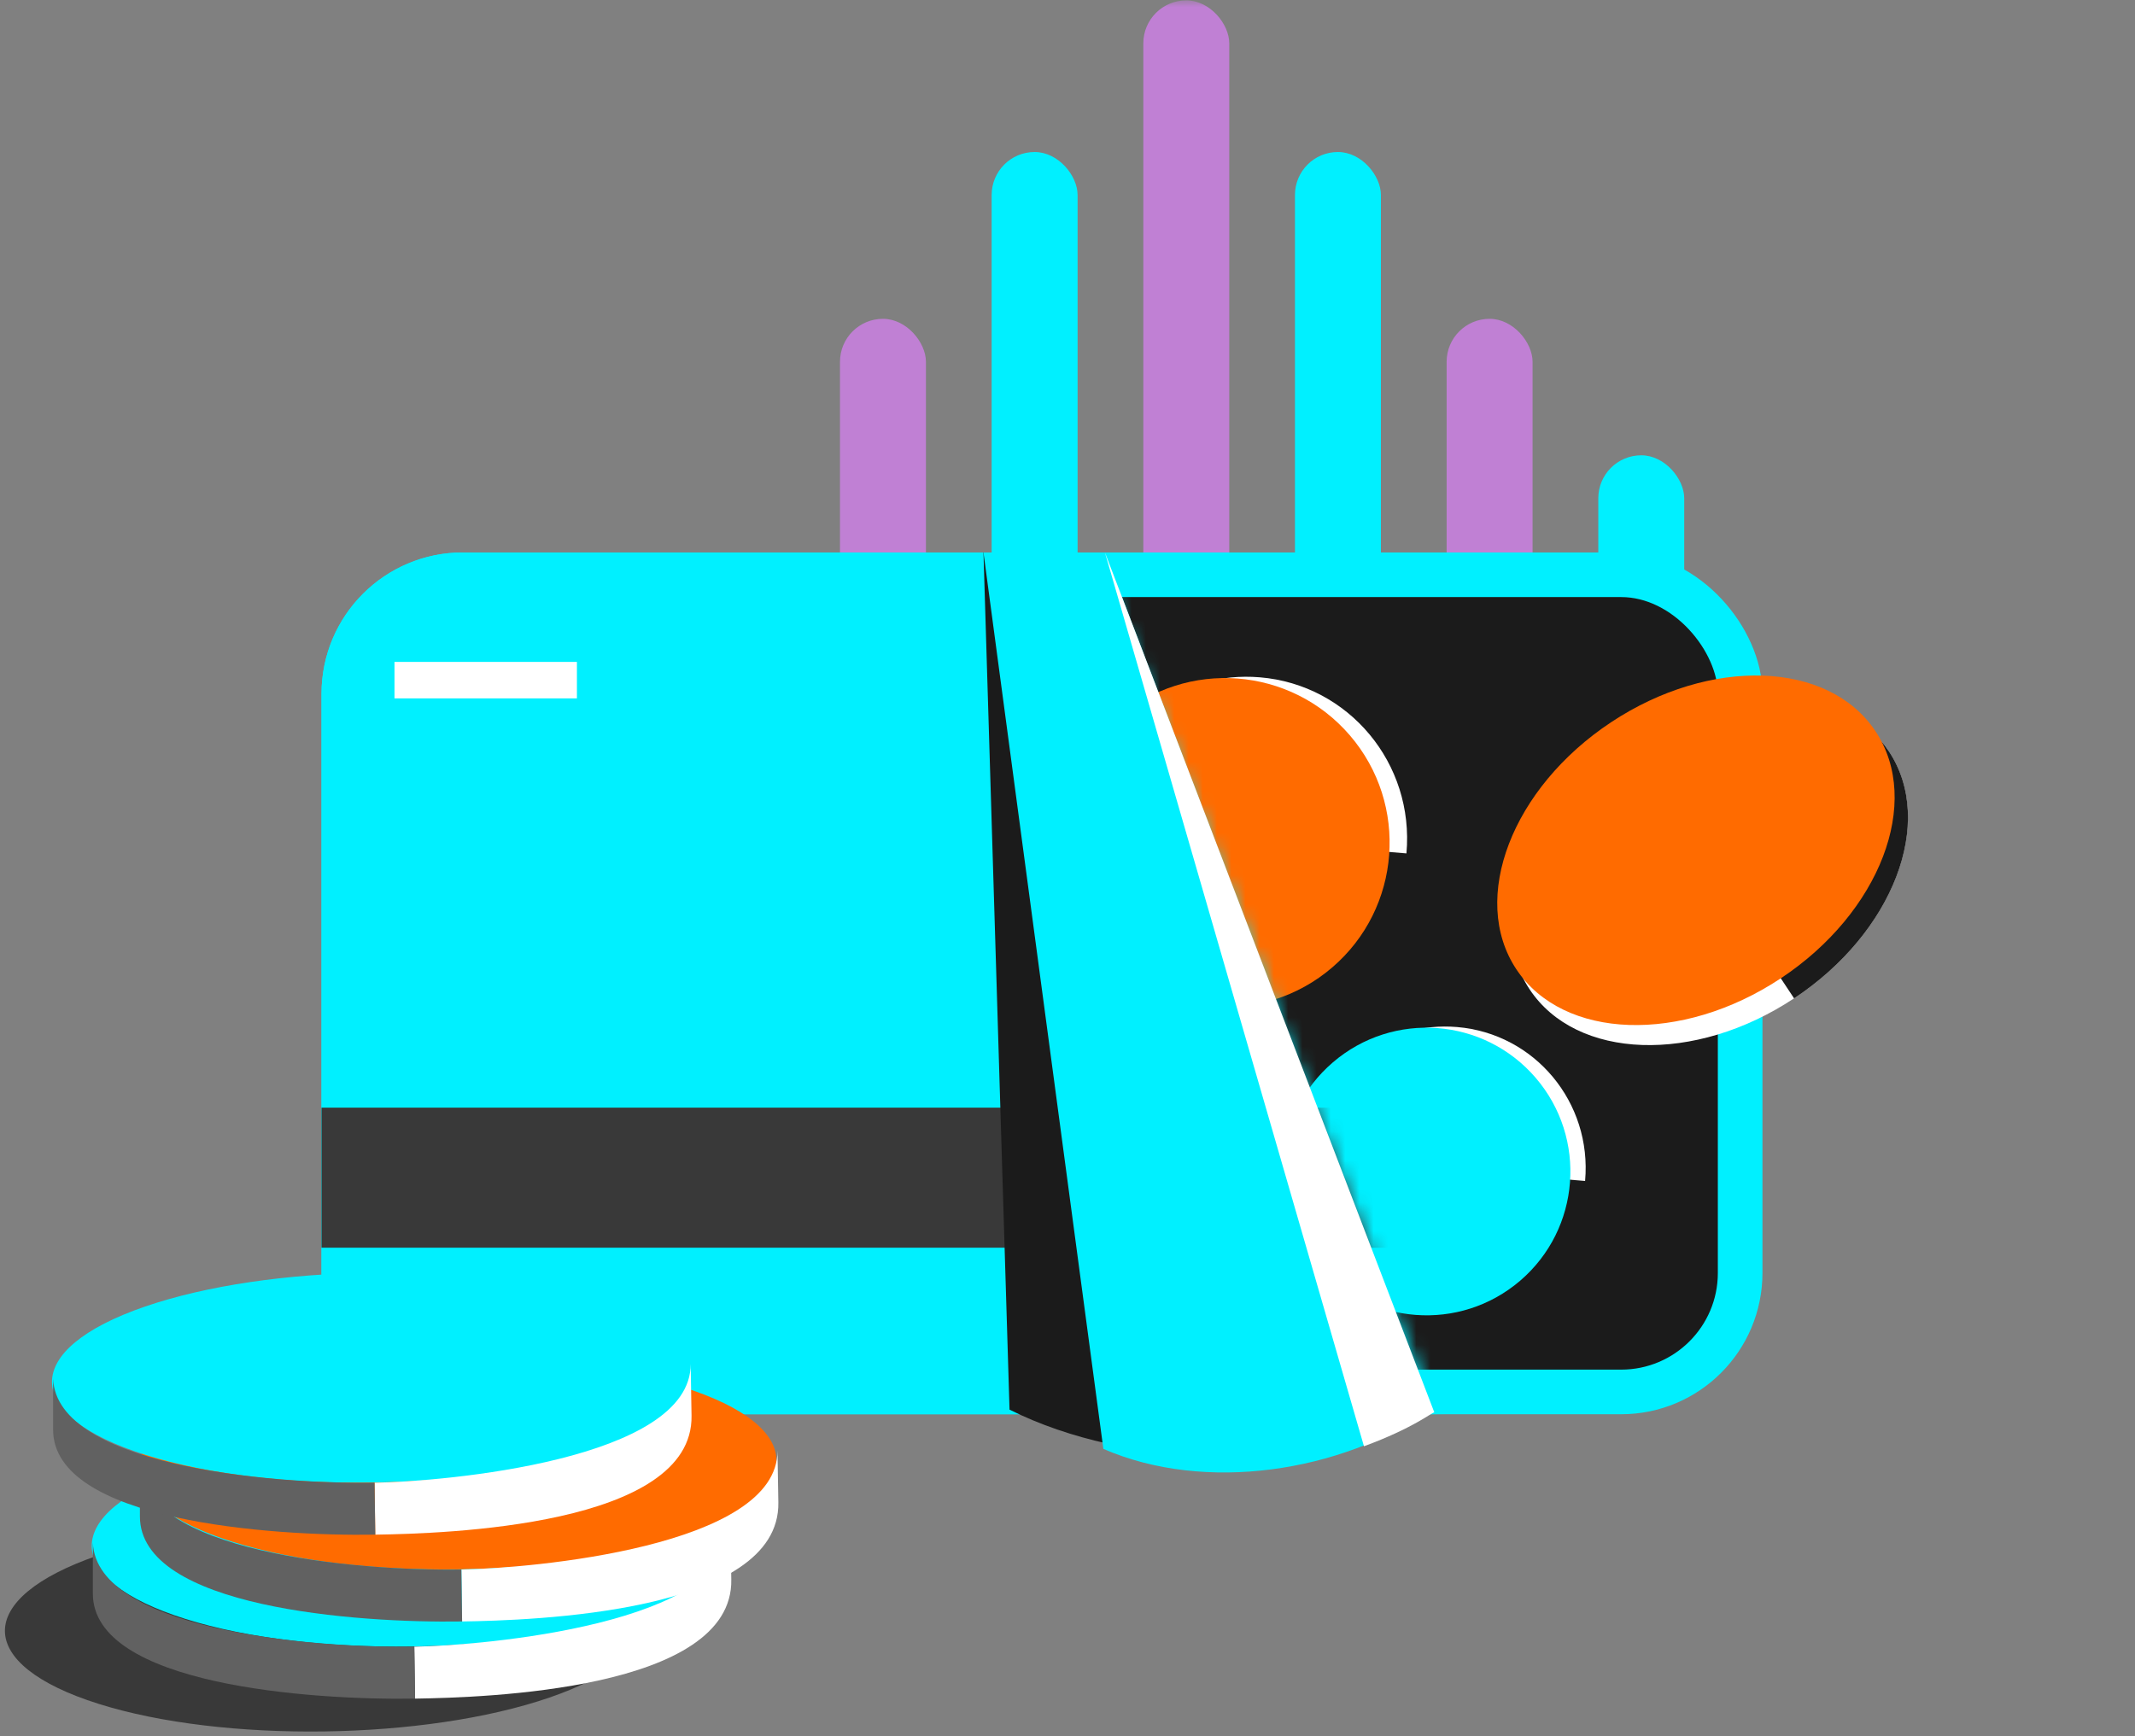
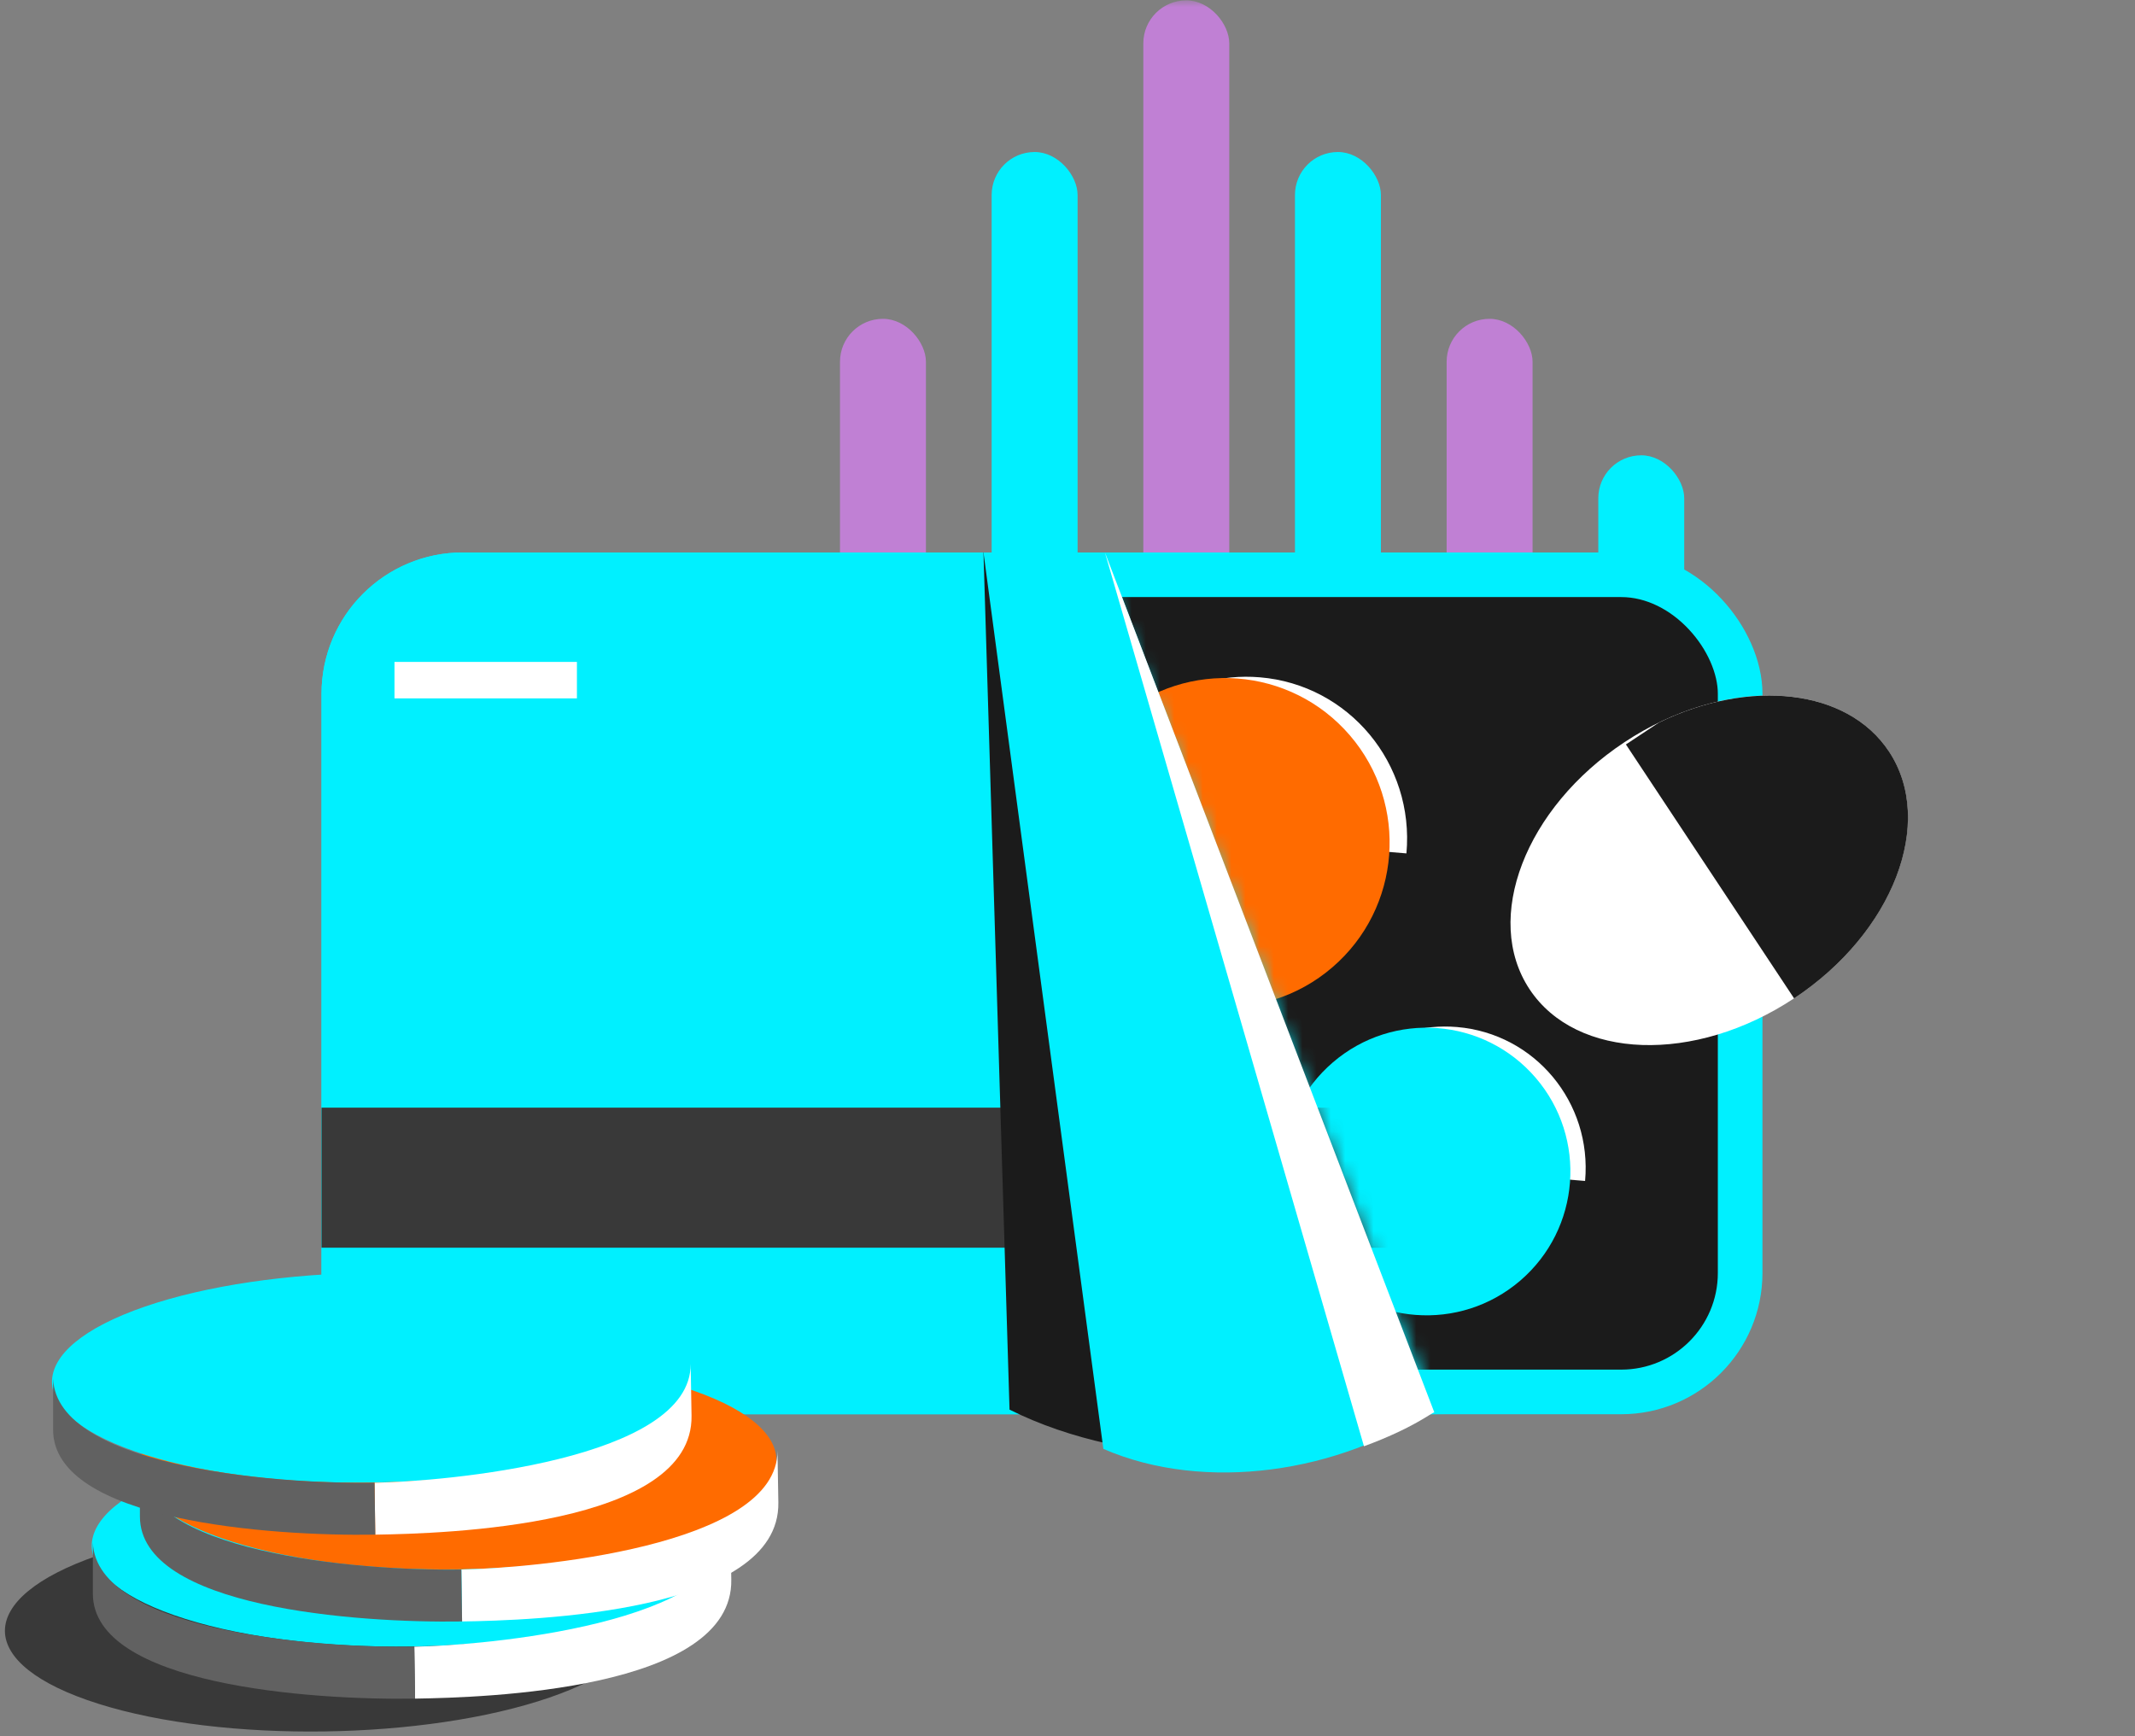
<svg xmlns="http://www.w3.org/2000/svg" width="150" height="122" viewBox="0 0 150 122" fill="none">
  <rect x="0" y="0" width="150" height="122" fill="#808080" stroke="none" />
  <mask id="mask0_1150_7347" style="mask-type:alpha" maskUnits="userSpaceOnUse" x="43" y="0" width="82" height="82">
    <path d="M74.81 47.152L44.838 81.03L43 0.03H125V55.53L98.986 71.174L74.81 47.152Z" fill="#D9D9D9" />
  </mask>
  <g mask="url(#mask0_1150_7347)">
    <rect x="112.292" y="31.992" width="6.038" height="49.014" rx="3.019" fill="#00F0FF" />
    <rect x="80.327" y="0.026" width="6.038" height="55.407" rx="3.019" fill="#C080D4" />
    <rect x="59.016" y="22.402" width="6.038" height="50.434" rx="3.019" fill="#C080D4" />
    <rect x="90.981" y="10.681" width="6.038" height="47.238" rx="3.019" fill="#00F0FF" />
    <rect x="69.671" y="10.681" width="6.038" height="51.855" rx="3.019" fill="#00F0FF" />
    <rect x="101.637" y="22.402" width="6.038" height="45.462" rx="3.019" fill="#C080D4" />
  </g>
  <rect x="24.157" y="40.386" width="98.102" height="57.418" rx="8.361" fill="#1B1B1B" stroke="#00F0FF" stroke-width="3.135" />
  <path d="M88.509 47.594C82.254 47.074 76.722 51.769 76.155 58.081C75.588 64.394 80.2 69.934 86.456 70.455C92.711 70.976 98.242 66.281 98.809 59.968C99.376 53.655 94.765 48.115 88.509 47.594Z" fill="#1B1B1B" />
  <path d="M98.813 59.964C99.381 53.652 94.769 48.111 88.514 47.591C82.969 47.13 77.994 50.766 76.541 55.994L76.353 58.093L98.816 59.964L98.813 59.964Z" fill="white" />
  <circle cx="86.07" cy="59.204" r="11.561" transform="rotate(-40.642 86.07 59.204)" fill="#FF6B00" />
  <path d="M102.358 72.167C96.89 71.712 92.055 75.816 91.559 81.334C91.064 86.852 95.095 91.695 100.563 92.15C106.031 92.606 110.866 88.501 111.362 82.983C111.858 77.465 107.826 72.623 102.358 72.167Z" fill="#1B1B1B" />
  <path d="M111.365 82.98C111.861 77.462 107.83 72.619 102.362 72.164C97.515 71.761 93.166 74.939 91.896 79.51L91.732 81.344L111.367 82.98L111.365 82.98Z" fill="white" />
  <circle cx="100.226" cy="82.316" r="10.106" transform="rotate(-40.642 100.226 82.316)" fill="#00F0FF" />
  <mask id="mask1_1150_7347" style="mask-type:alpha" maskUnits="userSpaceOnUse" x="9" y="33" width="93" height="69">
    <path d="M101.871 101.805L74.955 33.692H9.406V101.805H101.871Z" fill="#D9D9D9" />
  </mask>
  <g mask="url(#mask1_1150_7347)">
    <rect x="22.589" y="38.819" width="101.237" height="60.553" rx="9.928" fill="#00F0FF" />
    <rect x="22.589" y="77.829" width="101.237" height="9.84" fill="#393939" />
  </g>
  <path d="M75.433 38.819H69.096L70.927 99.047C79.35 103.27 91.984 103.453 98.392 99.047L75.433 38.819Z" fill="#1B1B1B" />
  <path d="M77.63 38.819H69.096L77.519 101.805C84.66 104.917 94.181 103.453 100.589 99.047L77.63 38.819Z" fill="#00F0FF" />
  <path d="M100.772 99.241L77.63 38.819L95.829 101.622C99.308 100.34 100.589 99.252 100.772 99.241Z" fill="white" />
  <path d="M132.704 52.794C129.413 47.825 121.095 47.538 114.125 52.155C107.155 56.771 104.172 64.542 107.464 69.511C110.755 74.481 119.074 74.767 126.044 70.151C133.014 65.535 135.996 57.764 132.704 52.794Z" fill="white" />
-   <path d="M126.049 70.151C133.019 65.535 136.002 57.764 132.71 52.795C129.792 48.391 122.926 47.665 116.55 50.773L114.233 52.308L126.05 70.153L126.049 70.151Z" fill="#1B1B1B" />
-   <path d="M131.773 51.387C128.482 46.417 120.163 46.131 113.193 50.747C106.223 55.363 103.241 63.134 106.533 68.104C109.824 73.073 118.142 73.36 125.113 68.744C132.083 64.127 135.065 56.356 131.773 51.387Z" fill="#FF6B00" />
+   <path d="M126.049 70.151C133.019 65.535 136.002 57.764 132.71 52.795C129.792 48.391 122.926 47.665 116.55 50.773L114.233 52.308L126.05 70.153Z" fill="#1B1B1B" />
  <rect x="27.716" y="46.509" width="12.817" height="2.563" fill="white" />
  <path d="M6.884 109.293C-1.851 112.294 -1.831 116.963 6.926 119.72C15.683 122.478 29.866 122.281 38.601 119.28C47.337 116.279 47.319 111.61 38.561 108.852C29.804 106.095 15.622 106.292 6.884 109.293Z" fill="#393939" />
  <path d="M12.984 103.326C4.248 106.327 4.268 110.996 13.026 113.753C21.783 116.511 35.965 116.314 44.701 113.313C53.436 110.312 53.418 105.643 44.661 102.885C35.904 100.128 21.721 100.325 12.984 103.326Z" fill="#00F0FF" />
  <path d="M51.317 107.345L51.379 110.995C51.508 118.772 34 119.277 29.158 119.354L29.107 115.703C33.946 115.627 51.379 114.117 51.317 107.345Z" fill="white" />
  <path d="M29.108 115.703L29.159 119.354C21.804 119.471 6.524 118.395 6.524 111.979L6.524 108.098C6.289 114.474 21.758 115.82 29.108 115.703Z" fill="#616161" />
  <path d="M16.29 97.904C7.555 100.905 7.575 105.574 16.332 108.332C25.09 111.089 39.272 110.892 48.007 107.891C56.743 104.89 56.725 100.221 47.968 97.464C39.21 94.706 25.028 94.903 16.29 97.904Z" fill="#FF6B00" />
  <path d="M54.623 101.923L54.685 105.574C54.815 113.351 37.307 113.856 32.465 113.933L32.414 110.282C37.253 110.205 54.685 108.696 54.623 101.923Z" fill="white" />
  <path d="M32.414 110.282L32.465 113.933C25.111 114.049 9.83 112.974 9.83 106.557L9.83 102.676C9.595 109.052 25.065 110.398 32.414 110.282Z" fill="#616161" />
  <path d="M10.191 91.805C1.456 94.806 1.476 99.475 10.233 102.233C18.991 104.99 33.173 104.793 41.908 101.792C50.644 98.791 50.626 94.122 41.868 91.365C33.111 88.607 18.929 88.804 10.191 91.805Z" fill="#00F0FF" />
  <path d="M48.524 95.824L48.586 99.475C48.715 107.251 31.208 107.757 26.365 107.833L26.315 104.183C31.154 104.106 48.586 102.597 48.524 95.824Z" fill="white" />
  <path d="M26.315 104.183L26.366 107.833C19.012 107.95 3.731 106.874 3.731 100.458L3.731 96.577C3.496 102.953 18.966 104.299 26.315 104.183Z" fill="#616161" />
</svg>